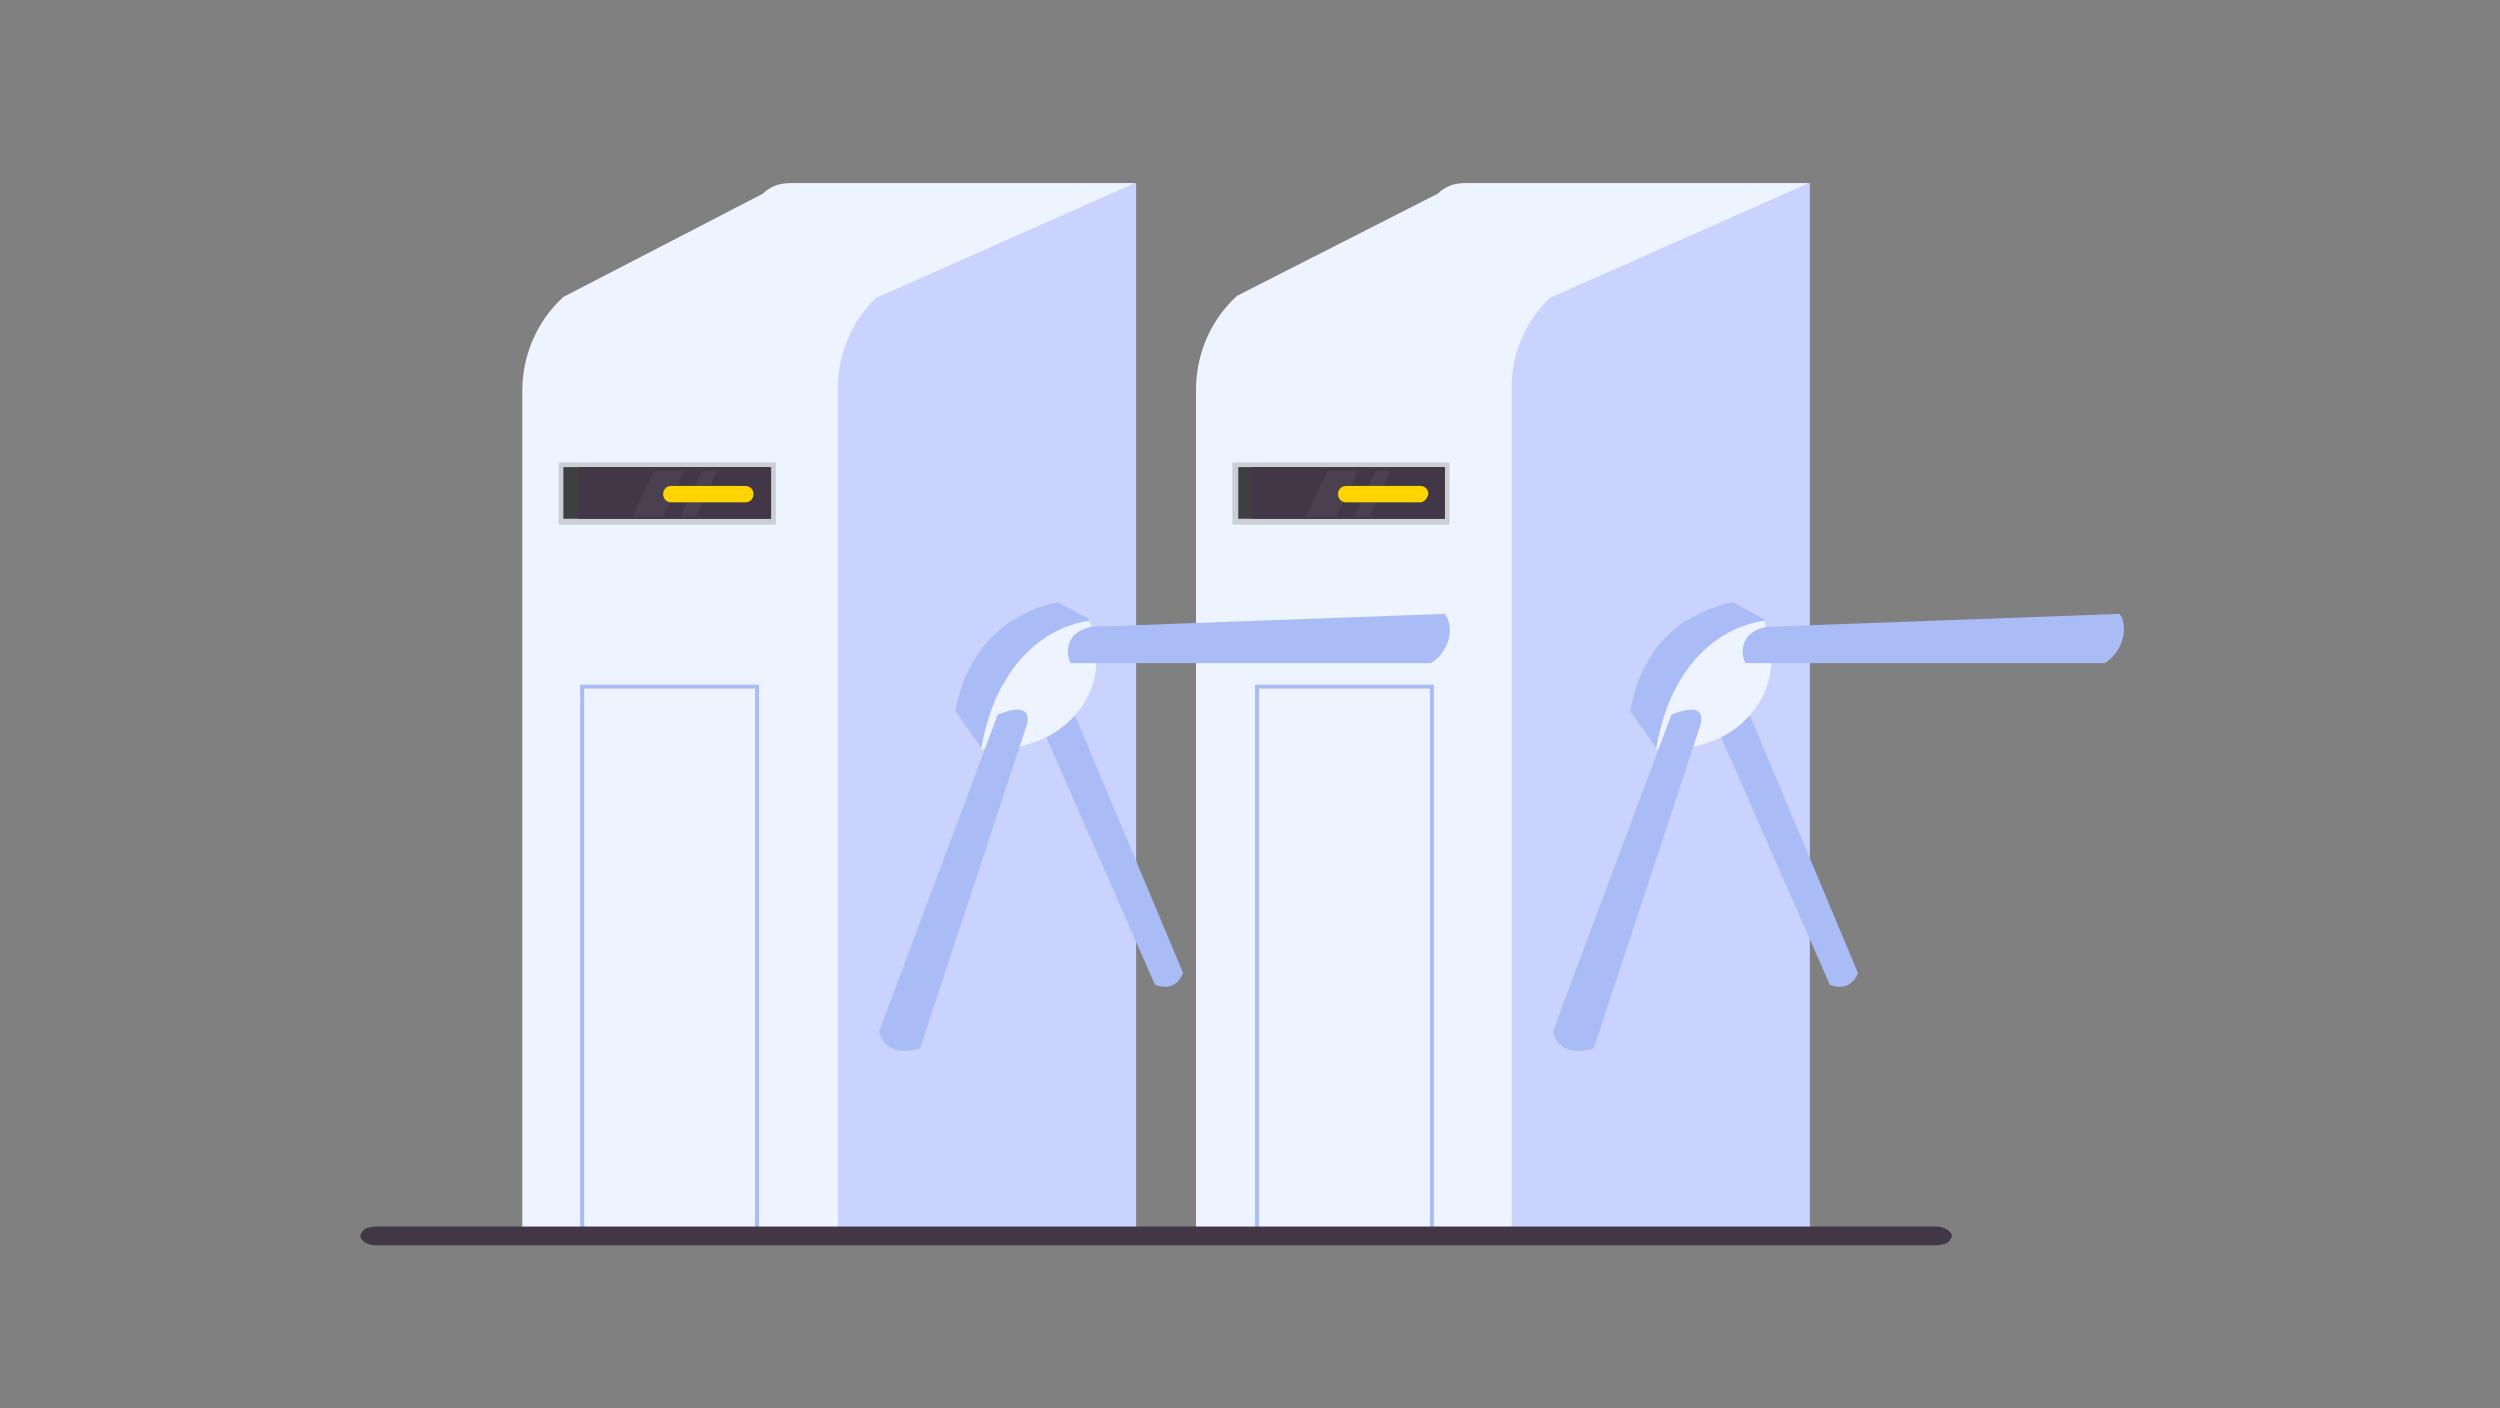
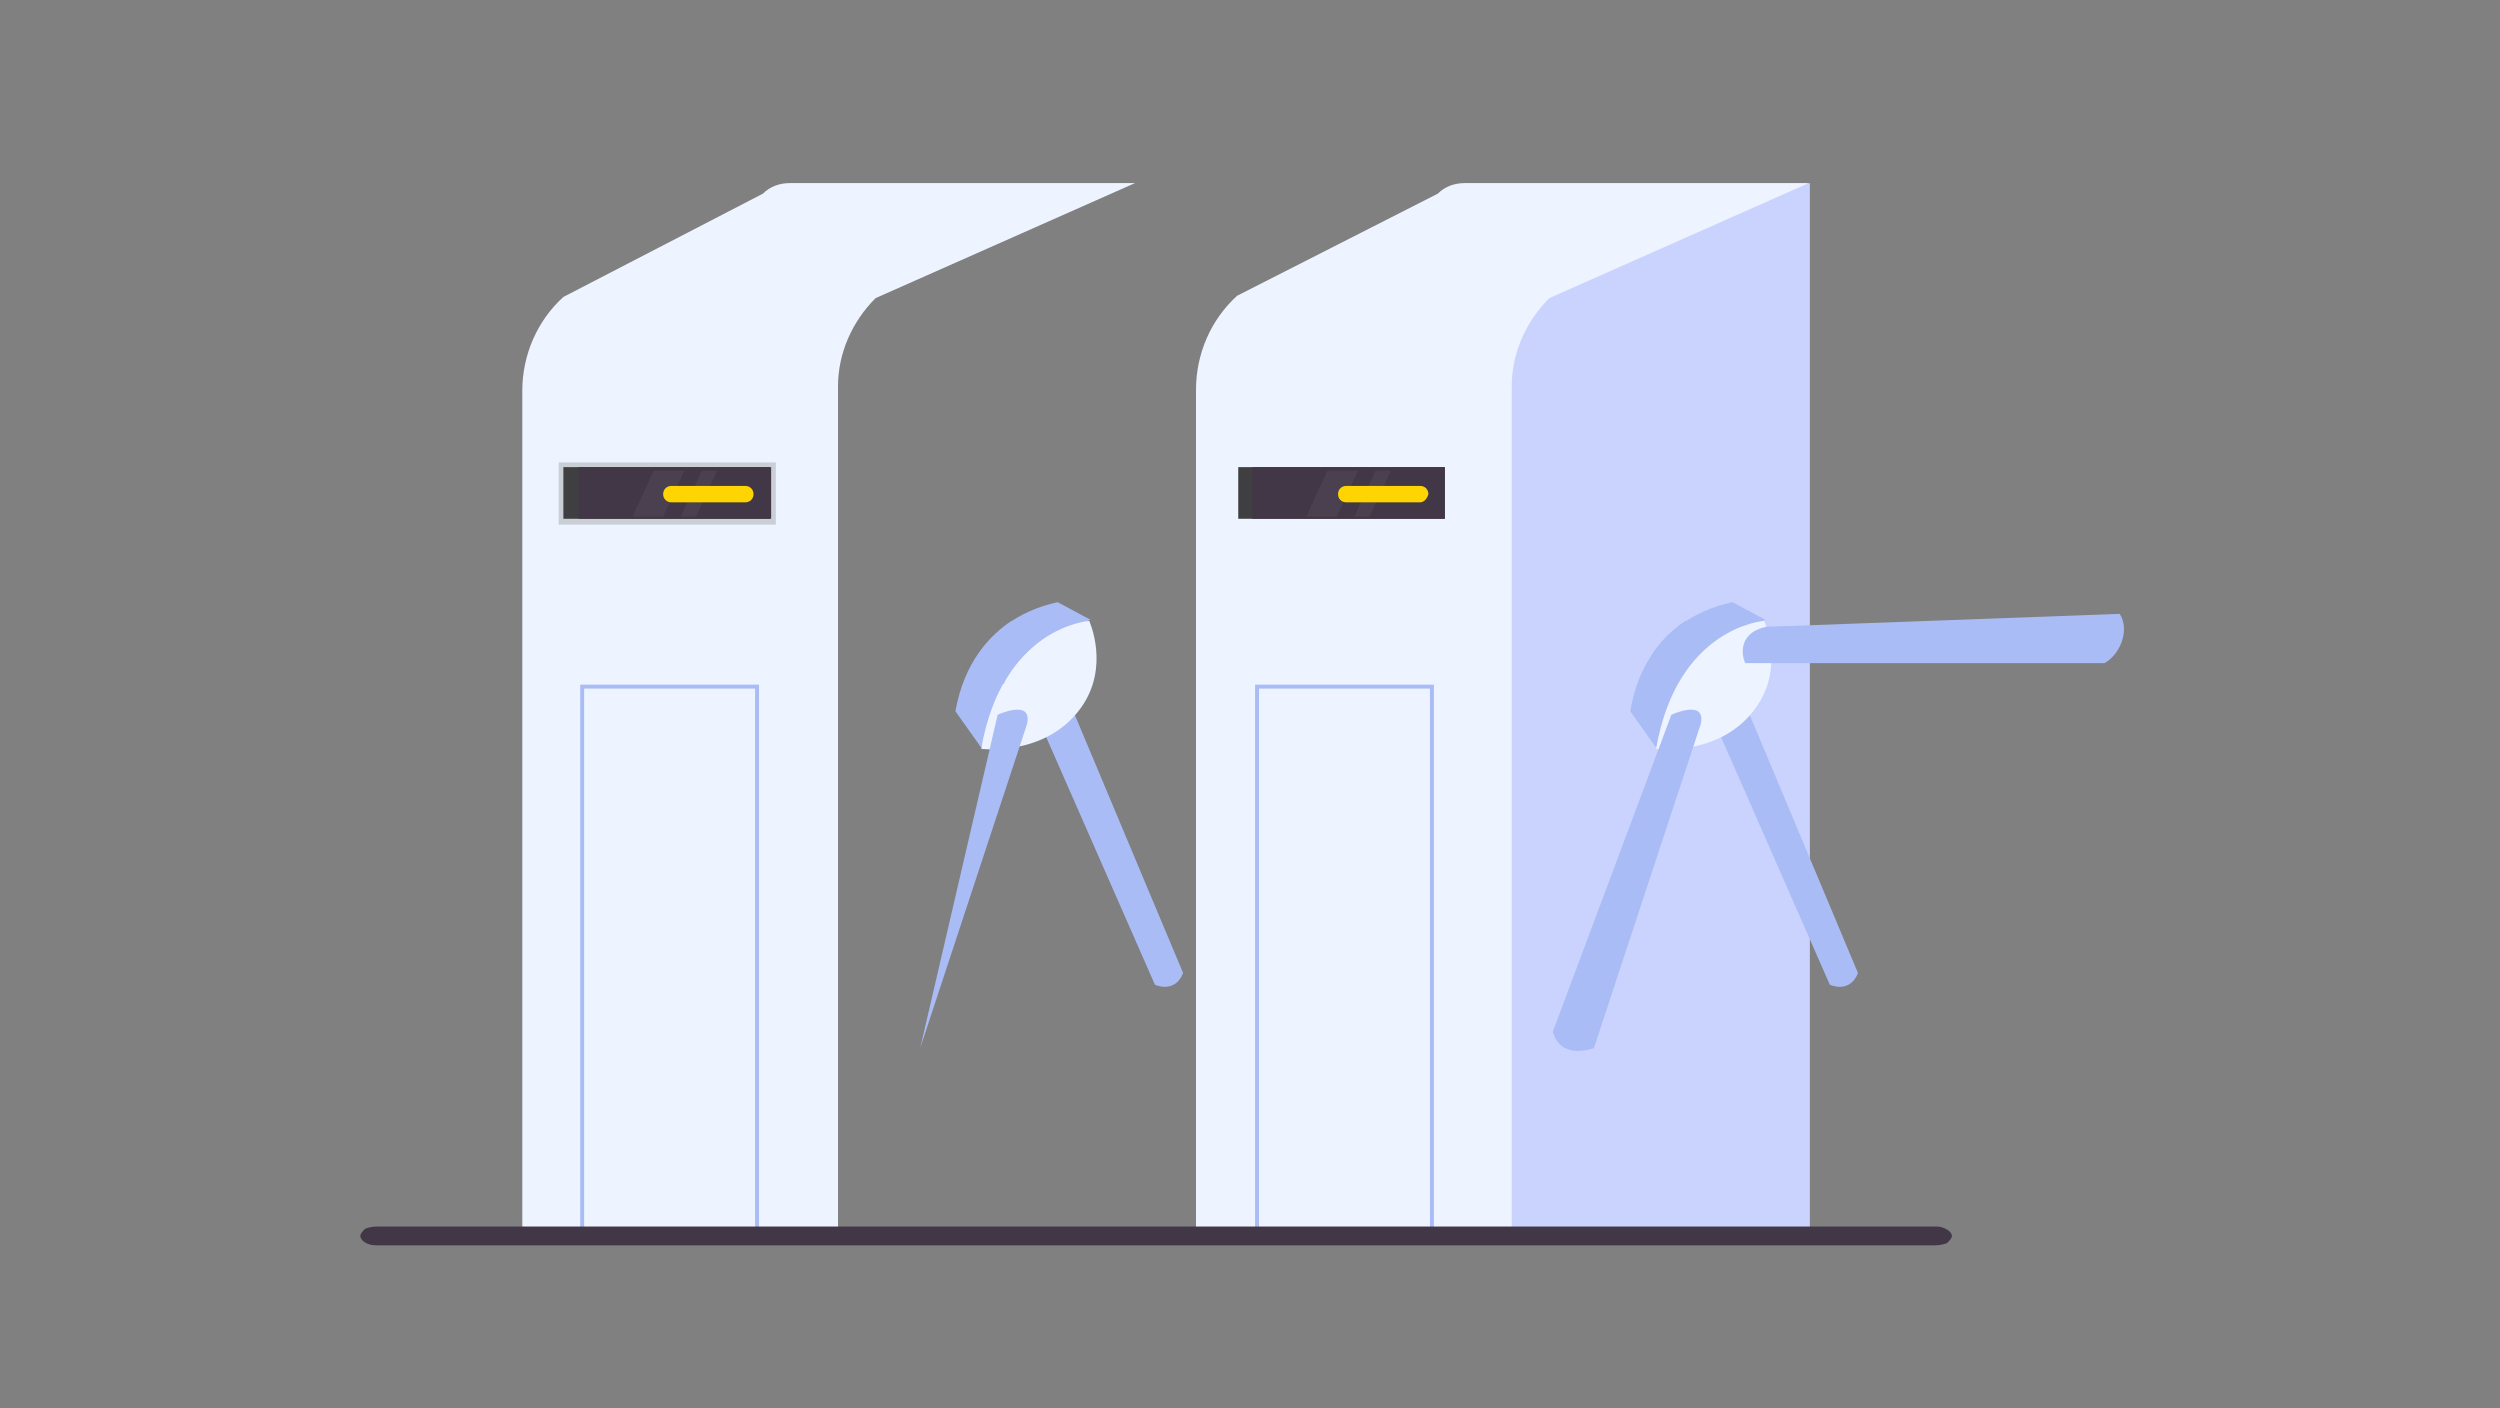
<svg xmlns="http://www.w3.org/2000/svg" version="1.1" id="Слой_1" x="0px" y="0px" viewBox="0 0 213 120" style="enable-background:new 0 0 213 120;" xml:space="preserve">
  <rect x="0" y="0" width="213" height="120" fill="#808080" stroke="none" />
  <style type="text/css">
	.st0{fill:#C9D3FE;}
	.st1{fill:#EDF3FF;}
	.st2{fill:#C9CFD4;}
	.st3{fill:#3F3E40;}
	.st4{fill:#423746;}
	.st5{opacity:5.000000e-02;fill:#F0FBFF;}
	.st6{fill-rule:evenodd;clip-rule:evenodd;fill:none;stroke:#A9BCF5;stroke-width:0.335;stroke-miterlimit:10;}
	.st7{fill:#FED402;}
	.st8{fill-rule:evenodd;clip-rule:evenodd;fill:#A9BCF5;}
	.st9{fill-rule:evenodd;clip-rule:evenodd;fill:#EDF3FF;}
</style>
  <g>
    <g>
      <g>
        <polygon class="st0" points="154.2,104.9 120.1,104.9 124.6,20.4 154.2,15.6    " />
      </g>
      <path class="st1" d="M124.8,15.6c-0.9,0-1.7,0.3-2.3,0.9l-17.1,8.7c-2.2,2-3.5,4.9-3.5,8v71.6h26.9V32.9c0-2.8,1.2-5.5,3.2-7.5    l22.1-9.8C154.1,15.6,124.8,15.6,124.8,15.6z" />
      <g>
-         <rect x="105" y="39.4" class="st2" width="18.5" height="5.3" />
        <rect x="105.5" y="39.8" class="st3" width="17.6" height="4.4" />
        <rect x="106.7" y="39.8" class="st4" width="16.4" height="4.4" />
        <polygon class="st5" points="113.9,44 111.3,44 113.1,40.1 115.7,40.1    " />
        <polygon class="st5" points="116.7,44 115.4,44 117.2,40.1 118.5,40.1    " />
      </g>
      <rect x="107.1" y="58.5" class="st6" width="14.9" height="46.8" />
      <path class="st7" d="M121,42.8h-6.3c-0.4,0-0.7-0.3-0.7-0.7v0c0-0.4,0.3-0.7,0.7-0.7h6.3c0.4,0,0.7,0.3,0.7,0.7v0    C121.6,42.5,121.3,42.8,121,42.8z" />
      <path class="st8" d="M145.8,60.9l10.1,23c0,0,1.7,0.8,2.4-1l-9.9-23.6C148.3,59.3,146,59.3,145.8,60.9z" />
      <path class="st8" d="M138.9,60.6l2.2,3.1c0,0,3.7-8.3,9.3-10.9l-2.8-1.5C147.6,51.4,140.3,52.2,138.9,60.6z" />
      <path class="st9" d="M141.1,63.8c0,0,5.5,0.7,8.5-3.5c2.5-3.5,0.7-7.4,0.7-7.4S142.9,53.4,141.1,63.8z" />
      <path class="st8" d="M179.3,56.5h-30.6l0,0c-0.1-0.1-1-2.5,1.8-3.1l2.9-0.1l27.2-1C181.5,53.7,180.6,55.8,179.3,56.5z" />
      <path class="st8" d="M142.4,60.9c0,0,3-1.4,2.5,0.8l-9.1,27.6c0,0-2.8,1.1-3.5-1.4L142.4,60.9z" />
      <path class="st8" d="M140.6,56l2.3,2.3c0,0,0.7-1.8,3.2-3.8l-2.5-1.6C143.6,52.9,141.8,54,140.6,56z" />
    </g>
    <g>
      <g>
-         <polygon class="st0" points="96.8,104.9 62.6,104.9 67.1,20.4 96.8,15.6    " />
-       </g>
+         </g>
      <path class="st1" d="M67.3,15.6c-0.9,0-1.7,0.3-2.3,0.9L48,25.3c-2.2,2-3.5,4.9-3.5,8l0,71.6h26.9V32.9c0-2.8,1.2-5.5,3.2-7.5    l22.1-9.8C96.6,15.6,67.3,15.6,67.3,15.6z" />
      <g>
        <rect x="47.6" y="39.4" class="st2" width="18.5" height="5.3" />
        <rect x="48" y="39.8" class="st3" width="17.6" height="4.4" />
        <rect x="49.3" y="39.8" class="st4" width="16.4" height="4.4" />
        <polygon class="st5" points="56.5,44 53.9,44 55.7,40.1 58.3,40.1    " />
        <polygon class="st5" points="59.3,44 58,44 59.8,40.1 61.1,40.1    " />
      </g>
      <rect x="49.6" y="58.5" class="st6" width="14.9" height="46.8" />
      <path class="st7" d="M63.5,42.8h-6.3c-0.4,0-0.7-0.3-0.7-0.7v0c0-0.4,0.3-0.7,0.7-0.7h6.3c0.4,0,0.7,0.3,0.7,0.7v0    C64.2,42.5,63.9,42.8,63.5,42.8z" />
      <path class="st8" d="M88.3,60.9l10.1,23c0,0,1.7,0.8,2.4-1l-9.9-23.6C90.9,59.3,88.5,59.3,88.3,60.9z" />
      <path class="st8" d="M81.4,60.6l2.2,3.1c0,0,3.7-8.3,9.3-10.9l-2.8-1.5C90.1,51.4,82.9,52.2,81.4,60.6z" />
      <path class="st9" d="M83.6,63.8c0,0,5.5,0.7,8.5-3.5c2.5-3.5,0.7-7.4,0.7-7.4S85.4,53.4,83.6,63.8z" />
-       <path class="st8" d="M121.9,56.5H91.2l0,0c-0.1-0.1-1-2.5,1.8-3.1l2.9-0.1l27.2-1C124.1,53.7,123.2,55.8,121.9,56.5z" />
-       <path class="st8" d="M85,60.9c0,0,3-1.4,2.5,0.8l-9.1,27.6c0,0-2.8,1.1-3.5-1.4L85,60.9z" />
+       <path class="st8" d="M85,60.9c0,0,3-1.4,2.5,0.8l-9.1,27.6L85,60.9z" />
      <path class="st8" d="M83.2,56l2.3,2.3c0,0,0.7-1.8,3.2-3.8l-2.5-1.6C86.2,52.9,84.4,54,83.2,56z" />
    </g>
    <path class="st4" d="M166.3,105.3c0,0.2-0.2,0.4-0.4,0.6c-0.2,0.1-0.6,0.2-1,0.2H32c-0.7,0-1.3-0.4-1.3-0.8c0-0.2,0.2-0.4,0.4-0.6   c0.2-0.1,0.6-0.2,1-0.2h132.9C165.6,104.5,166.3,104.9,166.3,105.3z" />
  </g>
</svg>